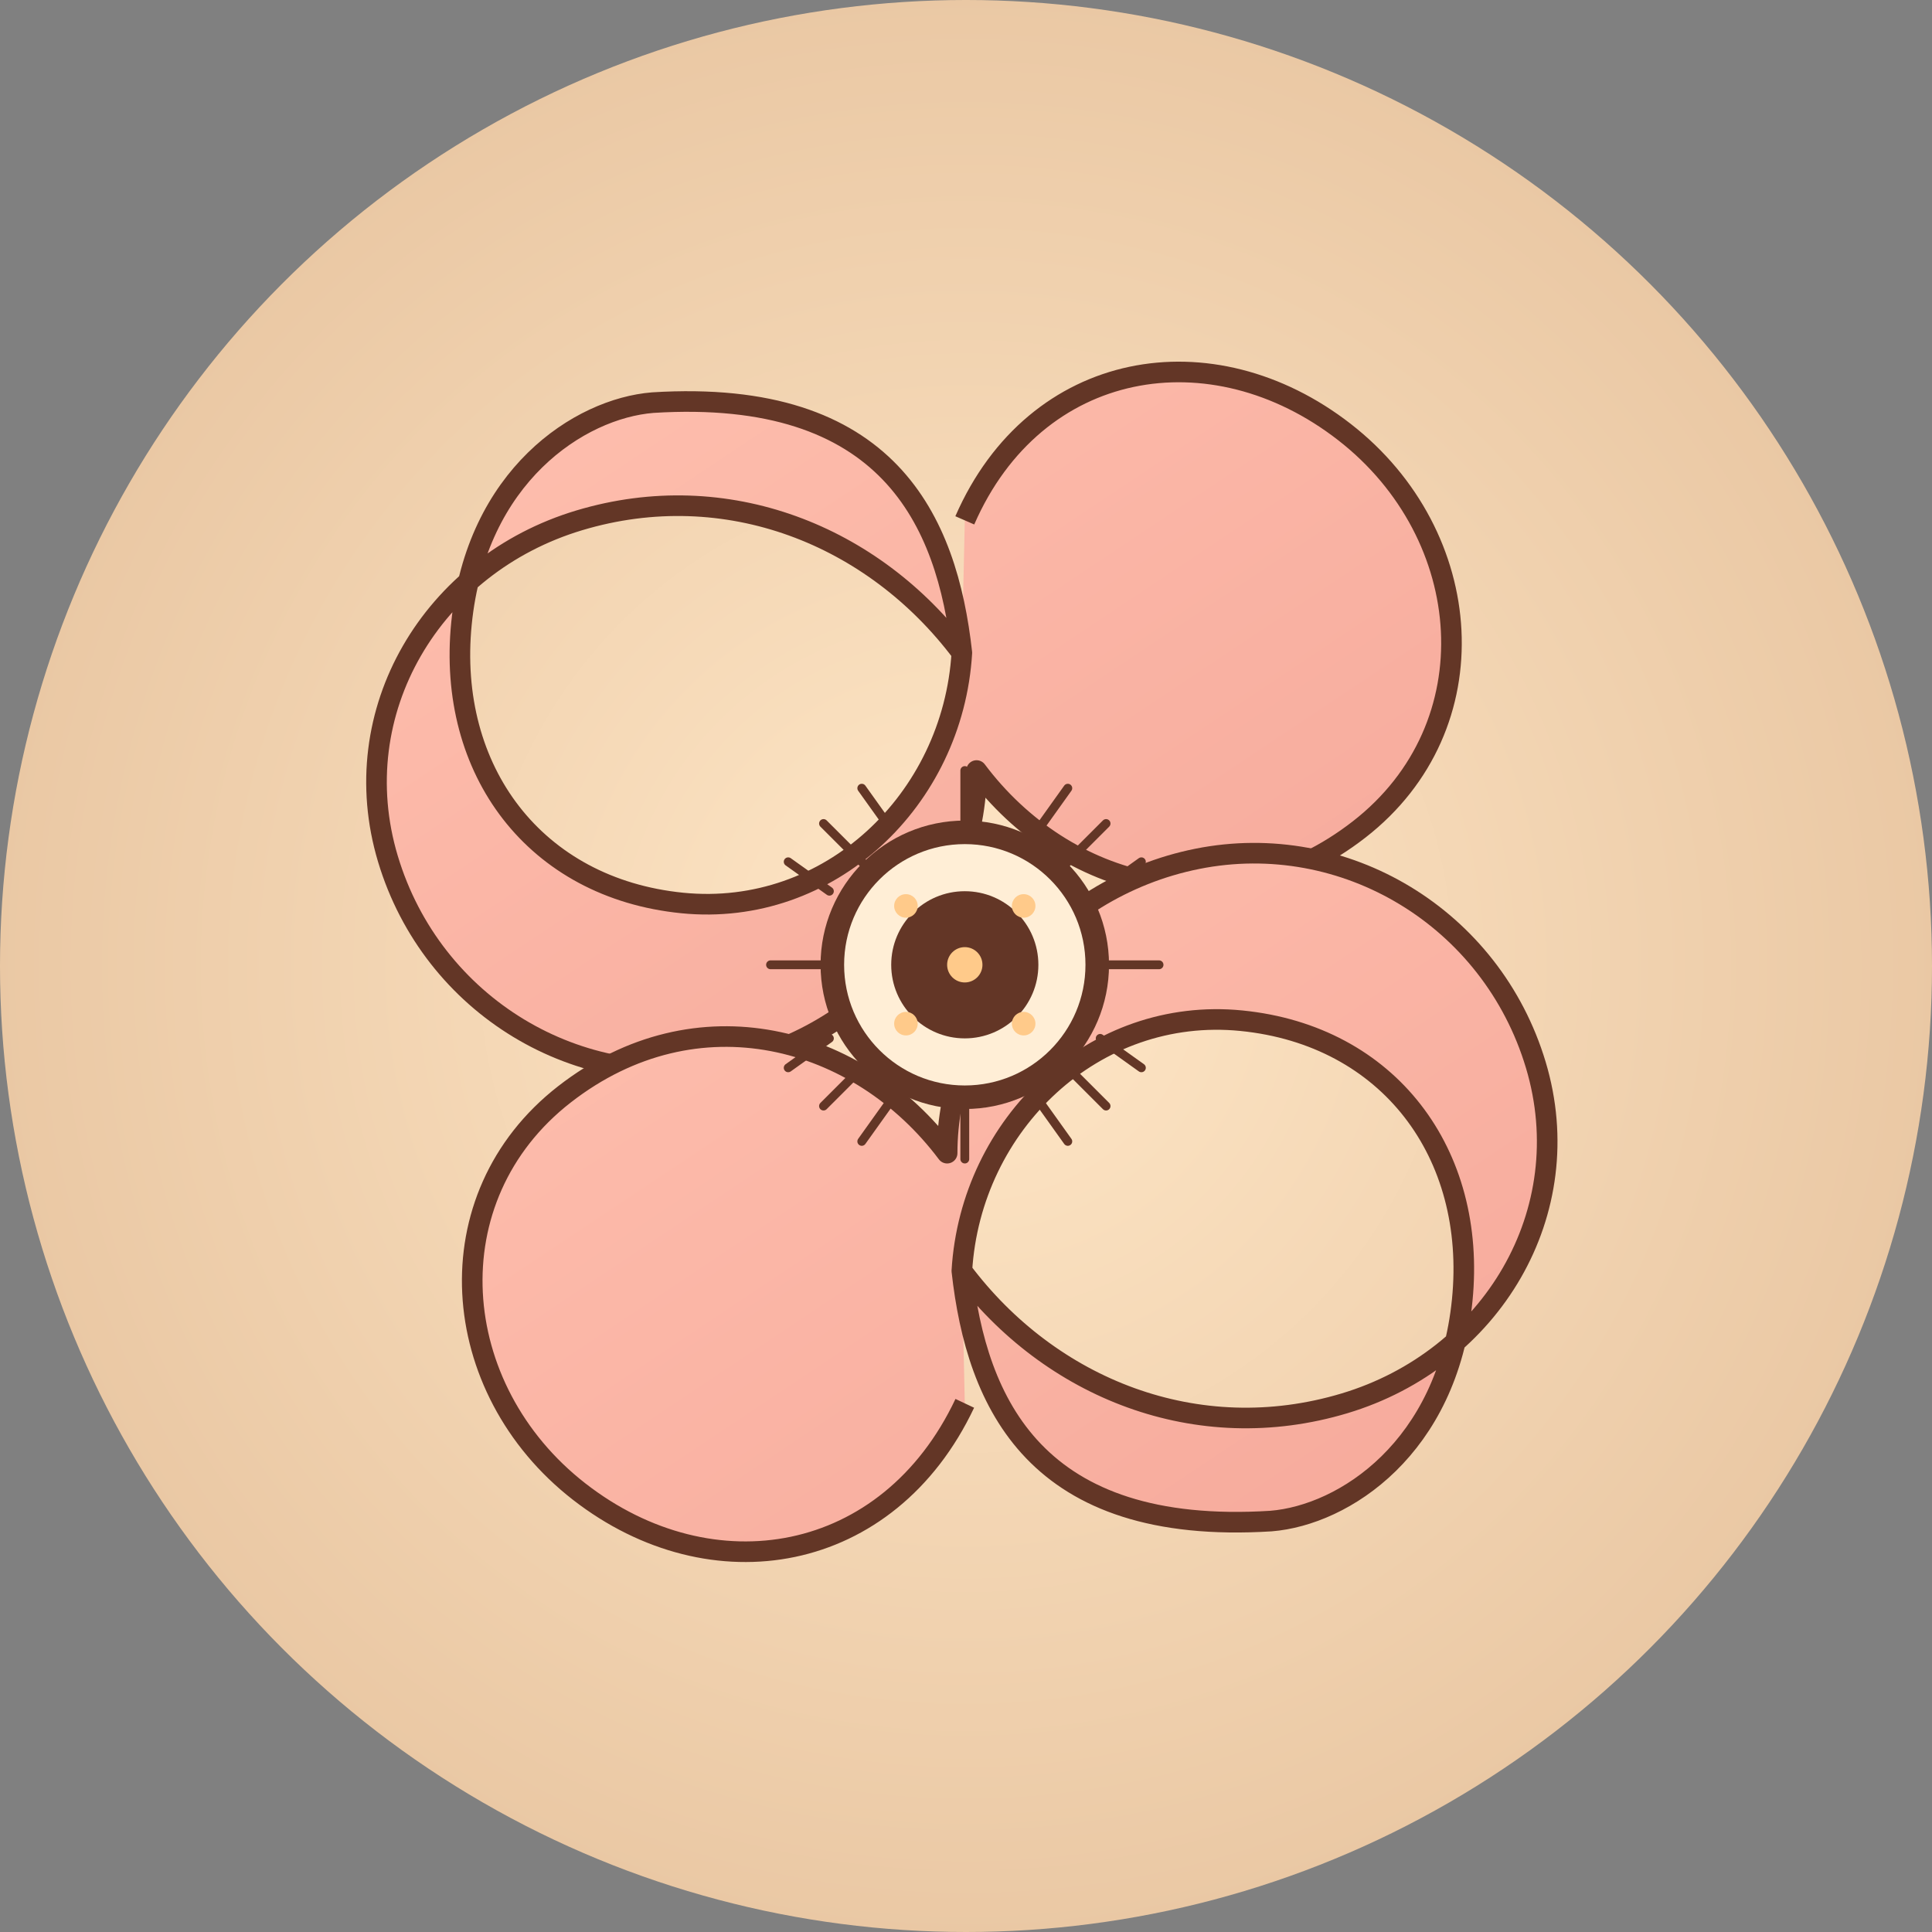
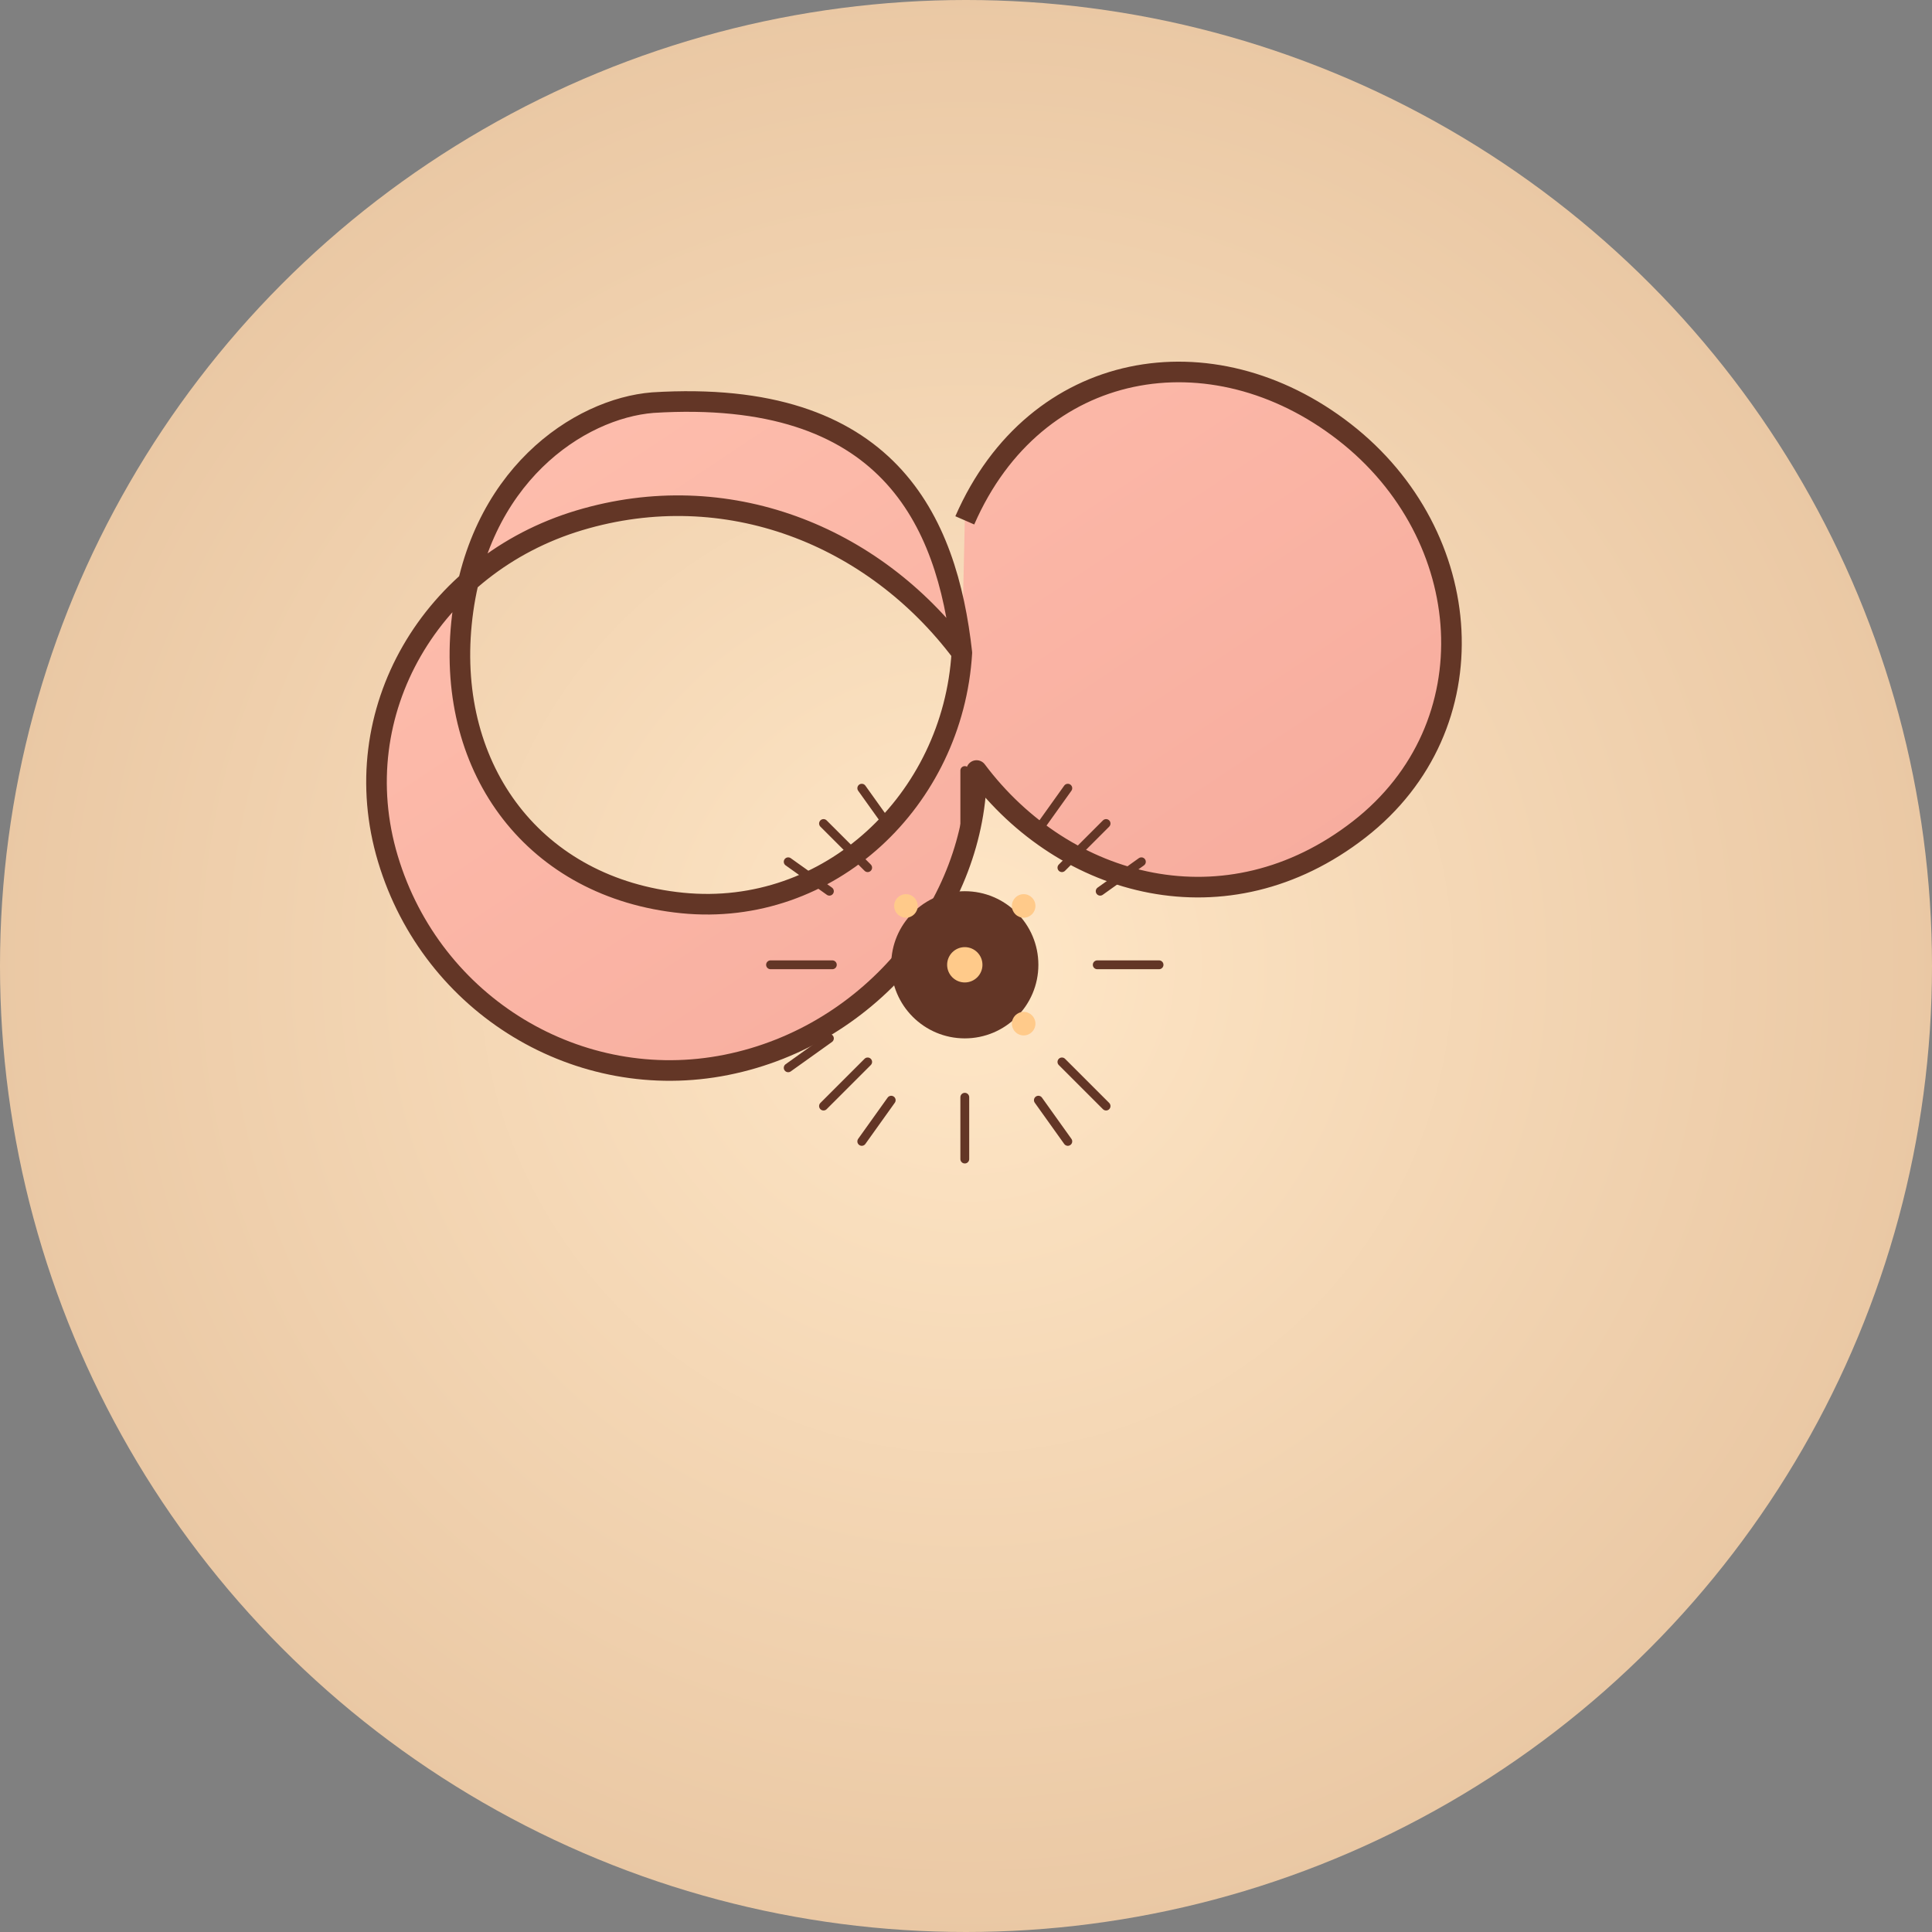
<svg xmlns="http://www.w3.org/2000/svg" viewBox="0 0 512 512" width="512" height="512">
  <rect x="0" y="0" width="512" height="512" fill="#808080" stroke="none" />
  <defs>
    <radialGradient id="bgGradient" cx="50%" cy="50%" r="50%" fx="50%" fy="50%">
      <stop offset="0%" stop-color="#FFE7C7" />
      <stop offset="100%" stop-color="#EAC8A4" />
    </radialGradient>
    <linearGradient id="petalGradient" x1="0%" y1="0%" x2="100%" y2="100%">
      <stop offset="0%" stop-color="#FFC1B0" />
      <stop offset="100%" stop-color="#F5A799" />
    </linearGradient>
  </defs>
  <circle cx="256" cy="256" r="256" fill="url(#bgGradient)" />
  <g transform="translate(56, 56) scale(0.78)">
    <path d="M256 105 C280 50 340 40 385 75 C430 110 435 175 390 210 C345 245 290 230 260 190 C260 235 225 280 175 290 C125 300 75 270 60 220 C45 170 75 120 125 105 C175 90 225 110 255 150 C250 105 230 60 150 65 C125 67 90 90 85 140 C80 190 110 230 160 235 C210 240 252 200 255 150" fill="url(#petalGradient)" stroke="#633626" stroke-width="7" stroke-linejoin="round" />
-     <path d="M256 405 C230 460 170 470 125 435 C80 400 75 335 120 300 C165 265 220 280 250 320 C250 275 285 230 335 220 C385 210 435 240 450 290 C465 340 435 390 385 405 C335 420 285 400 255 360 C260 405 280 450 360 445 C385 443 420 420 425 370 C430 320 400 280 350 275 C300 270 258 310 255 360" fill="url(#petalGradient)" stroke="#633626" stroke-width="7" stroke-linejoin="round" />
-     <circle cx="256" cy="256" r="45" fill="#FFEED6" stroke="#633626" stroke-width="8" />
    <circle cx="256" cy="256" r="25" fill="#633626" />
    <g stroke="#633626" stroke-width="3" stroke-linecap="round">
      <line x1="256" y1="211" x2="256" y2="190" />
      <line x1="256" y1="301" x2="256" y2="322" />
      <line x1="211" y1="256" x2="190" y2="256" />
      <line x1="301" y1="256" x2="322" y2="256" />
      <line x1="223" y1="223" x2="208" y2="208" />
      <line x1="289" y1="289" x2="304" y2="304" />
      <line x1="223" y1="289" x2="208" y2="304" />
      <line x1="289" y1="223" x2="304" y2="208" />
      <line x1="231" y1="210" x2="221" y2="196" />
      <line x1="281" y1="302" x2="291" y2="316" />
      <line x1="210" y1="231" x2="196" y2="221" />
-       <line x1="302" y1="281" x2="316" y2="291" />
      <line x1="210" y1="281" x2="196" y2="291" />
      <line x1="302" y1="231" x2="316" y2="221" />
      <line x1="231" y1="302" x2="221" y2="316" />
      <line x1="281" y1="210" x2="291" y2="196" />
    </g>
    <g fill="#FFCA8A">
      <circle cx="236" cy="236" r="4" />
      <circle cx="276" cy="236" r="4" />
-       <circle cx="236" cy="276" r="4" />
      <circle cx="276" cy="276" r="4" />
      <circle cx="256" cy="256" r="6" />
    </g>
  </g>
</svg>